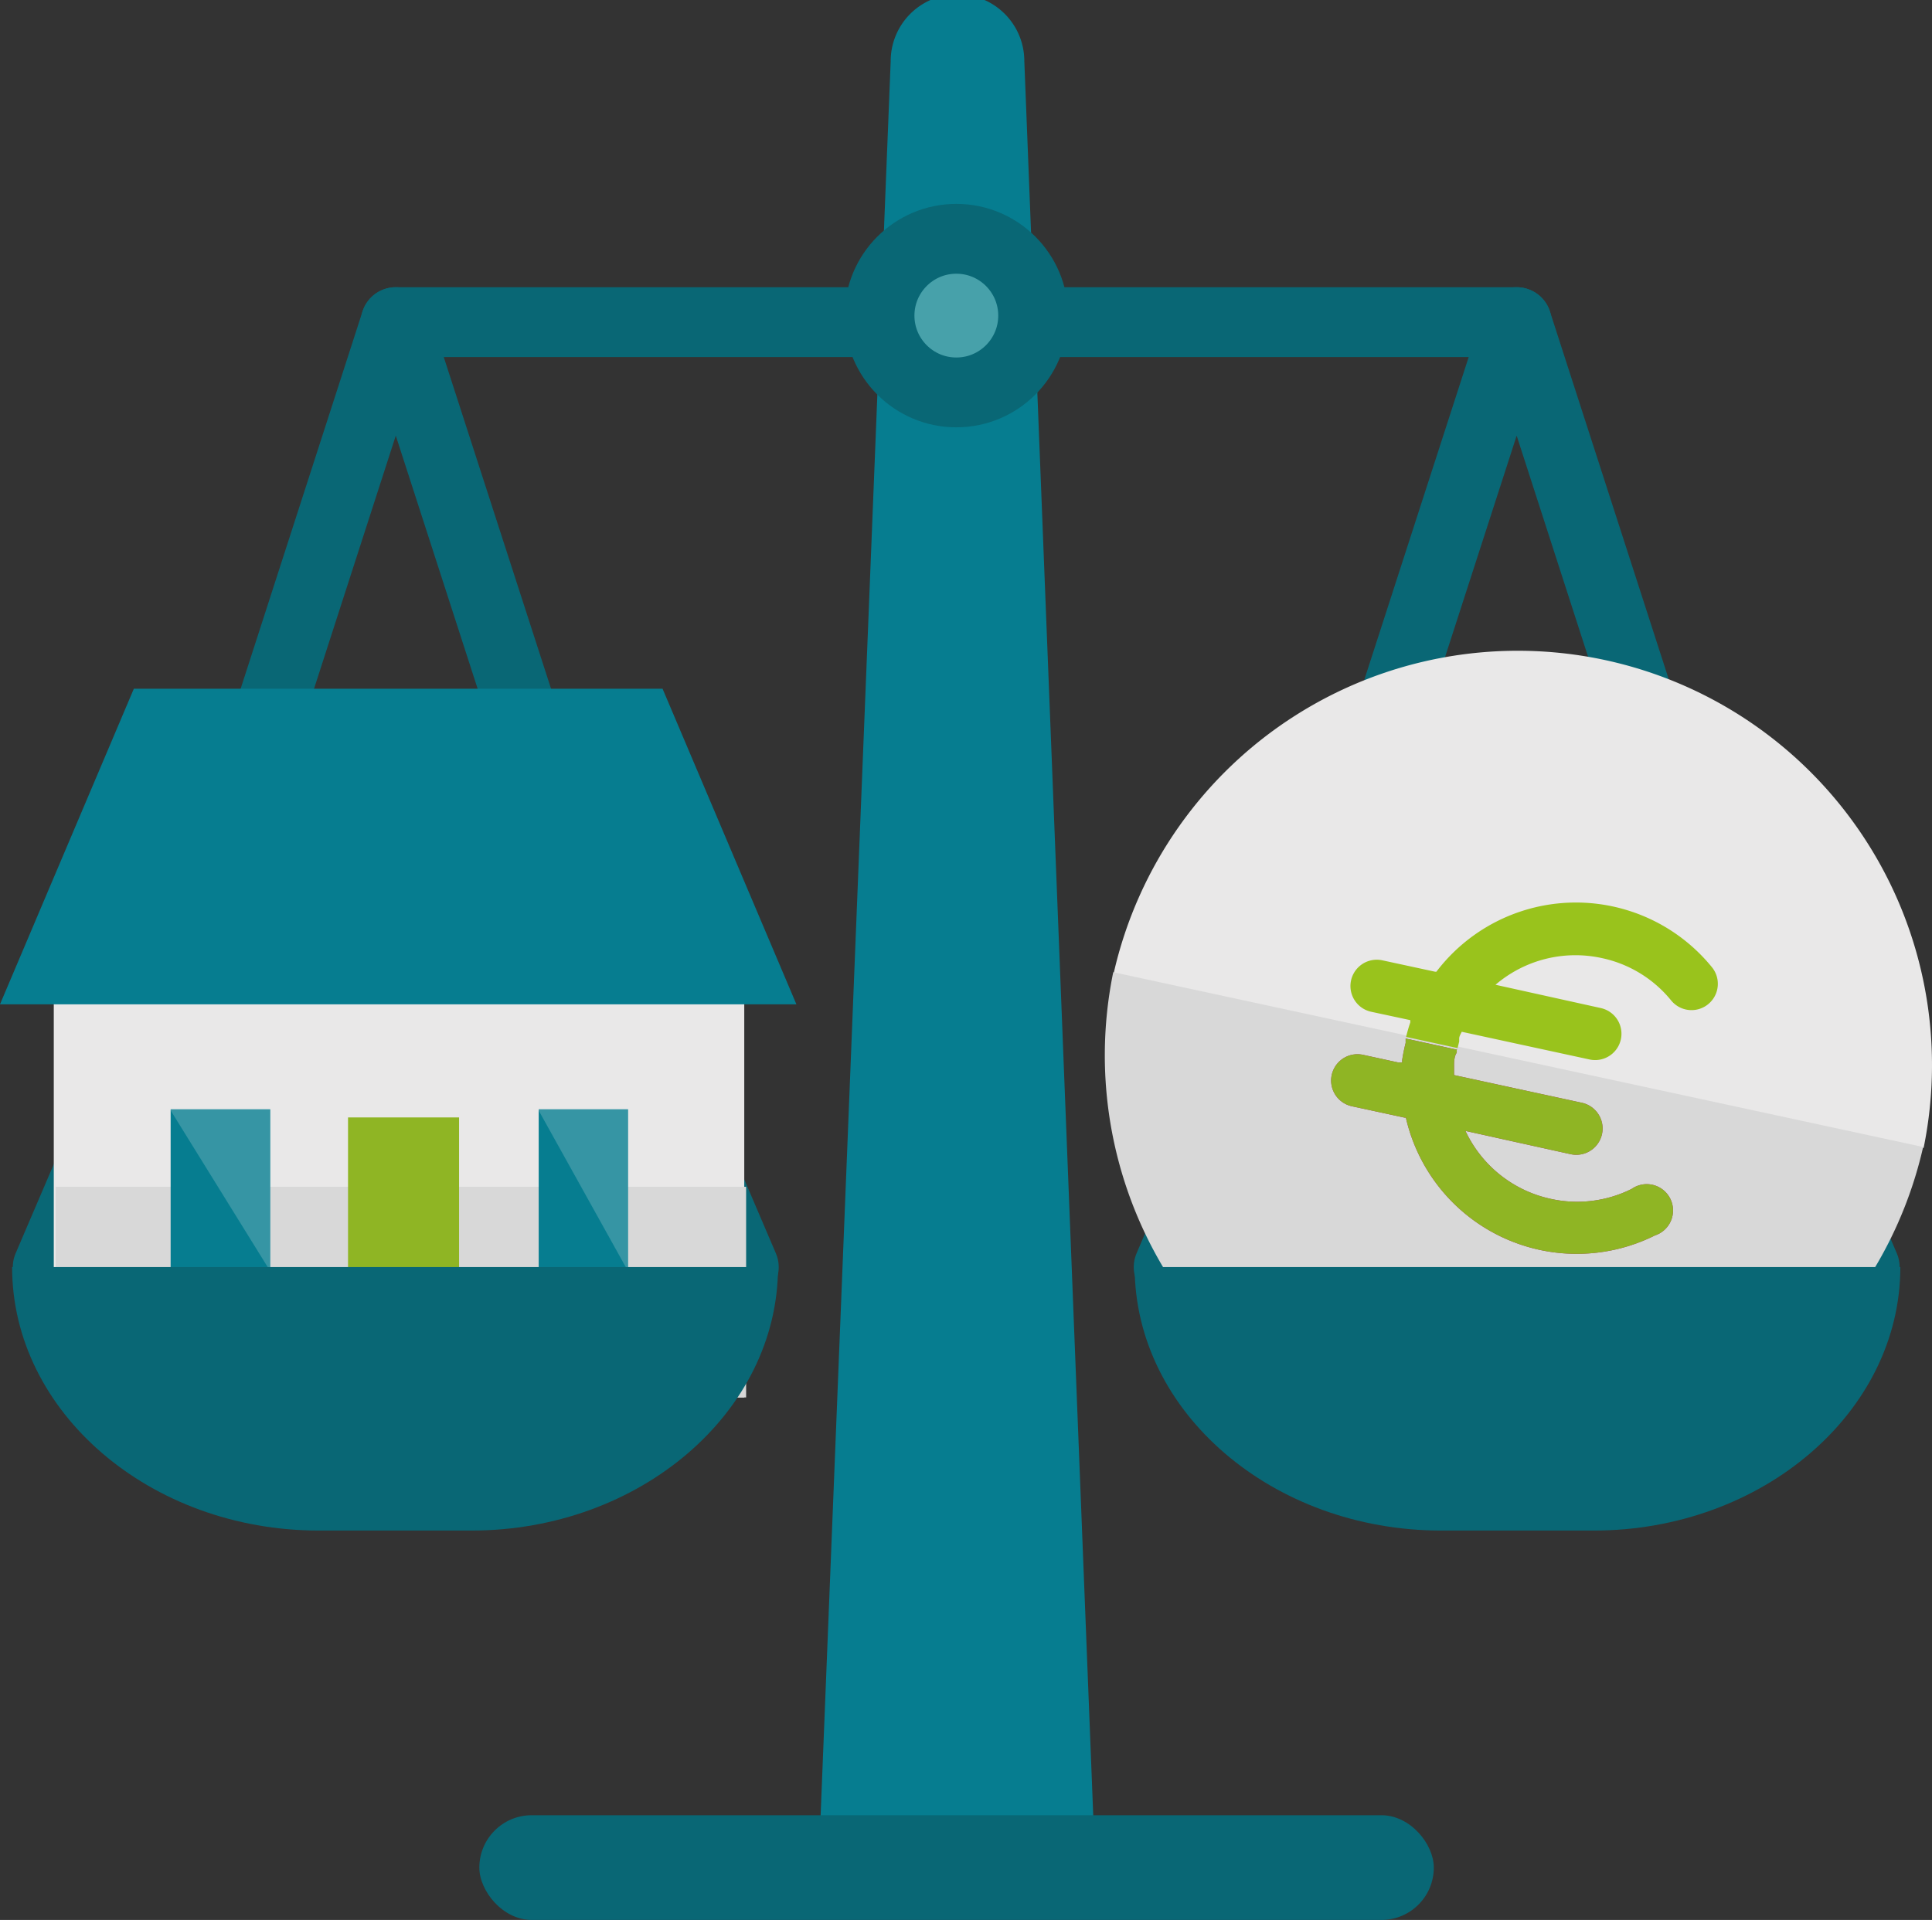
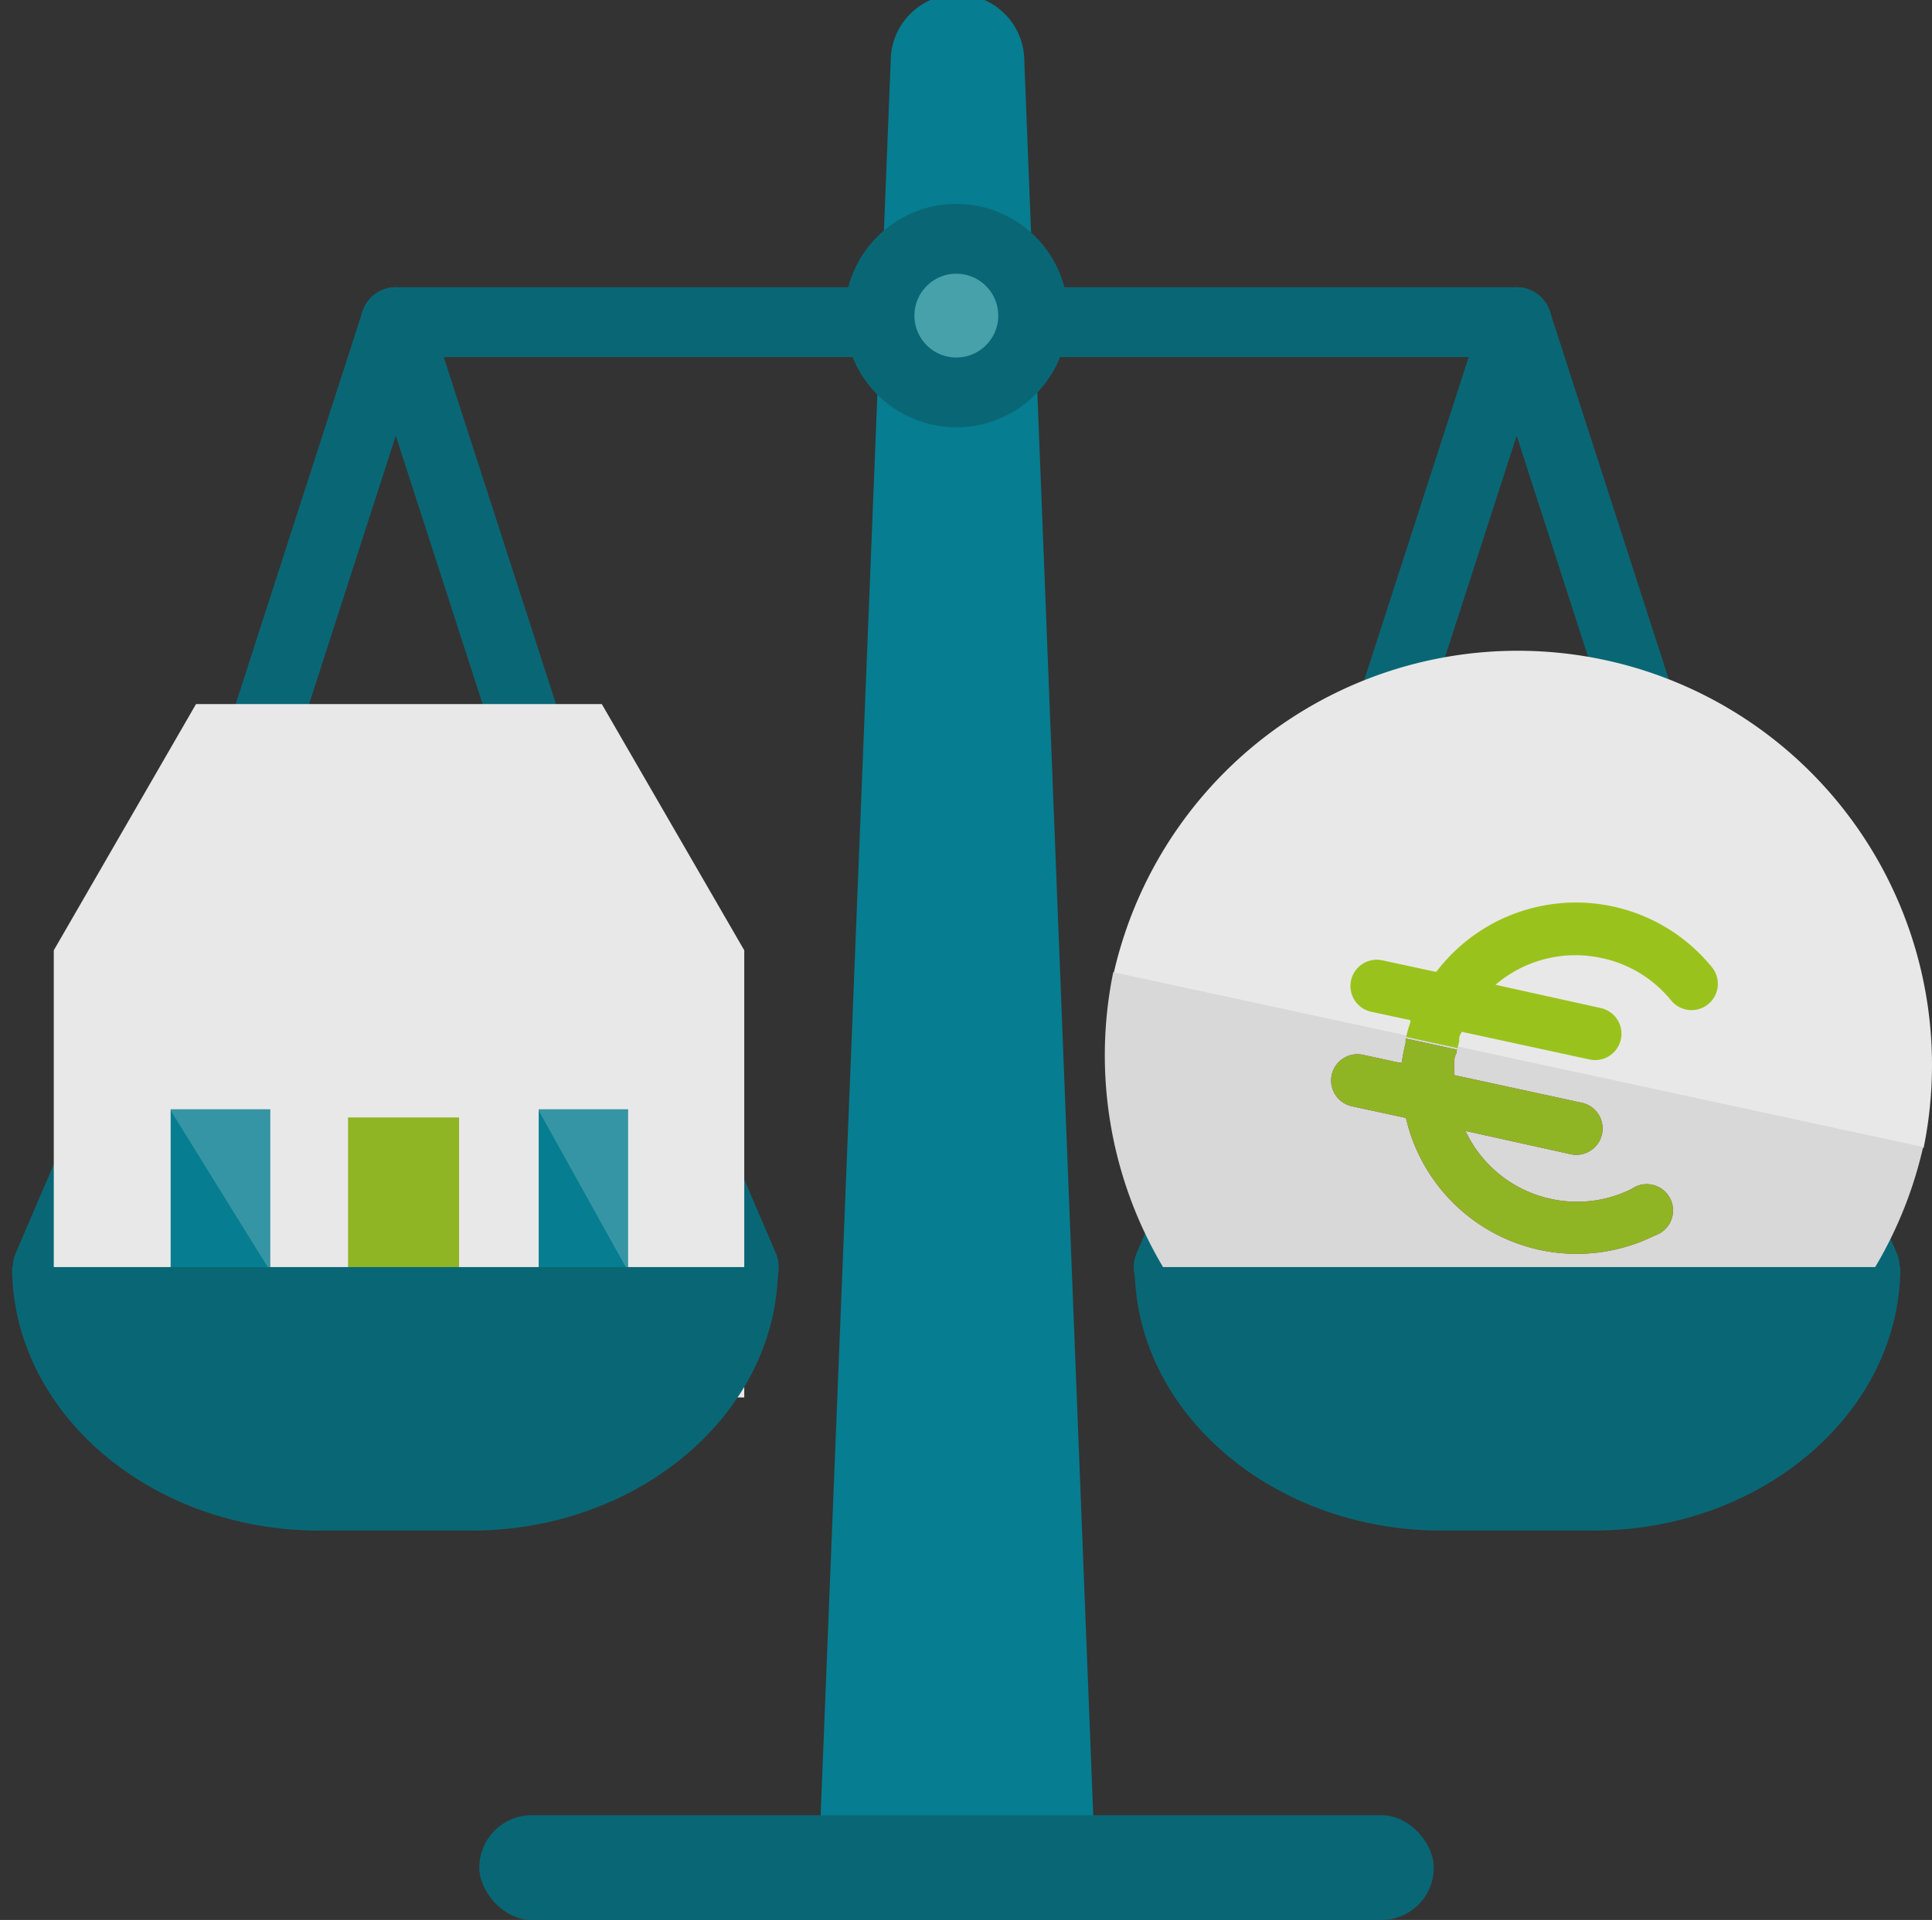
<svg xmlns="http://www.w3.org/2000/svg" viewBox="0 0 82.99 82.49">
  <rect x="0" y="0" width="82.99" height="82.49" fill="#333333" stroke="none" />
  <defs>
    <style>.cls-1{fill:none;stroke-linecap:round;stroke-linejoin:round;}.cls-1,.cls-9{stroke:#096775;stroke-width:3px;}.cls-2{fill:#e9e8e8;}.cls-3{fill:#067d90;}.cls-4{fill:#d8d8d8;}.cls-5{fill:#8fb524;}.cls-6{fill:#f5f5f5;opacity:0.2;}.cls-7{fill:#99c31c;}.cls-8{fill:#a82776;}.cls-9{fill:#47a1aa;stroke-miterlimit:10;}.cls-10{fill:#096775;}</style>
  </defs>
  <title>Fichier 112</title>
  <g id="Calque_2" data-name="Calque 2">
    <g id="PRO">
      <polyline class="cls-1" points="50.2 54.44 57.67 36.97 65.15 13.84 72.62 36.97 80.1 54.44" />
      <polyline class="cls-1" points="2.05 54.44 9.53 36.97 17 13.84 24.48 36.97 31.95 54.44" />
      <line class="cls-1" x1="65.15" y1="13.84" x2="17" y2="13.84" />
      <polygon class="cls-2" points="25.85 30.25 8.42 30.25 2.31 40.83 2.31 60.04 14.21 60.04 20.06 60.04 31.97 60.04 31.97 40.83 25.85 30.25" />
-       <polygon class="cls-3" points="28.46 29.59 5.75 29.59 0 43.15 34.21 43.15 28.46 29.59" />
-       <rect class="cls-4" x="2.39" y="50.99" width="29.66" height="9.05" />
      <rect class="cls-5" x="14.95" y="48.01" width="4.77" height="11.51" />
      <rect class="cls-3" x="7.33" y="47.66" width="4.28" height="6.96" />
      <polygon class="cls-6" points="11.61 54.62 7.3 47.66 11.61 47.66 11.61 54.62" />
      <rect class="cls-3" x="23.14" y="47.66" width="3.84" height="6.96" />
      <polygon class="cls-6" points="26.98 54.62 23.11 47.66 26.98 47.66 26.98 54.62" />
      <path class="cls-2" d="M68.95,28.36A17.8,17.8,0,0,0,47.84,41.81l34.79,7.51A17.8,17.8,0,0,0,68.95,28.36Z" />
      <path class="cls-4" d="M61.5,62.74A17.8,17.8,0,0,0,82.61,49.28L47.82,41.77A17.8,17.8,0,0,0,61.5,62.74Z" />
      <path class="cls-7" d="M62.68,44.75l0-.13c0-.1.07-.2.11-.29v0l5.49,1.19a1.13,1.13,0,0,0,.48-2.21l-4.52-1a5.28,5.28,0,0,1,4.55-1.15,5.23,5.23,0,0,1,3,1.83,1.13,1.13,0,0,0,1.75-1.43,7.53,7.53,0,0,0-11.84.19h-.05l-2.27-.49a1.13,1.13,0,0,0-.48,2.21l1.68.36,0,.1c-.07.2-.13.41-.18.62l2.21.48C62.64,44.92,62.66,44.83,62.68,44.75Z" />
      <path class="cls-8" d="M60.23,45.55s0,.07,0,.1l-.16,0-1.52-.33a1.13,1.13,0,0,0-.48,2.21l2.27.49h.05a7.53,7.53,0,0,0,10.7,5.06,1.13,1.13,0,1,0-1-2,5.23,5.23,0,0,1-3.47.43,5.28,5.28,0,0,1-3.67-2.92l4.52,1a1.13,1.13,0,0,0,.48-2.21l-5.49-1.19s0,0,0,0,0-.21,0-.31,0-.1,0-.14,0-.3.08-.45,0-.13.05-.19l-2.21-.48,0,.19A7.54,7.54,0,0,0,60.23,45.55Z" />
      <path class="cls-5" d="M60.23,45.55s0,.07,0,.1l-.16,0-1.52-.33a1.13,1.13,0,0,0-.48,2.21l2.27.49h.05a7.53,7.53,0,0,0,10.7,5.06,1.13,1.13,0,1,0-1-2,5.23,5.23,0,0,1-3.47.43,5.28,5.28,0,0,1-3.67-2.92l4.52,1a1.13,1.13,0,0,0,.48-2.21l-5.49-1.19s0,0,0,0,0-.21,0-.31,0-.1,0-.14,0-.3.08-.45,0-.13.05-.19l-2.21-.48,0,.19A7.54,7.54,0,0,0,60.23,45.55Z" />
      <path class="cls-3" d="M38.26,2.63,35.21,79H47l-3-76.38A2.83,2.83,0,0,0,38.26,2.63Z" />
      <circle class="cls-9" cx="41.08" cy="13.56" r="3.3" />
      <path class="cls-10" d="M20.25,65.76H13.7C6.45,65.76.52,60.67.52,54.44h32.9C33.42,60.67,27.49,65.76,20.25,65.76Z" />
-       <path class="cls-10" d="M50.2,54.44H81.63c0,6.23-5.93,11.32-13.17,11.32H61.91c-7.25,0-13.17-5.09-13.17-11.32H50.2" />
+       <path class="cls-10" d="M50.2,54.44H81.63c0,6.23-5.93,11.32-13.17,11.32H61.91c-7.25,0-13.17-5.09-13.17-11.32" />
      <rect class="cls-10" x="20.59" y="77.99" width="41" height="4.5" rx="2.25" ry="2.25" />
    </g>
  </g>
</svg>